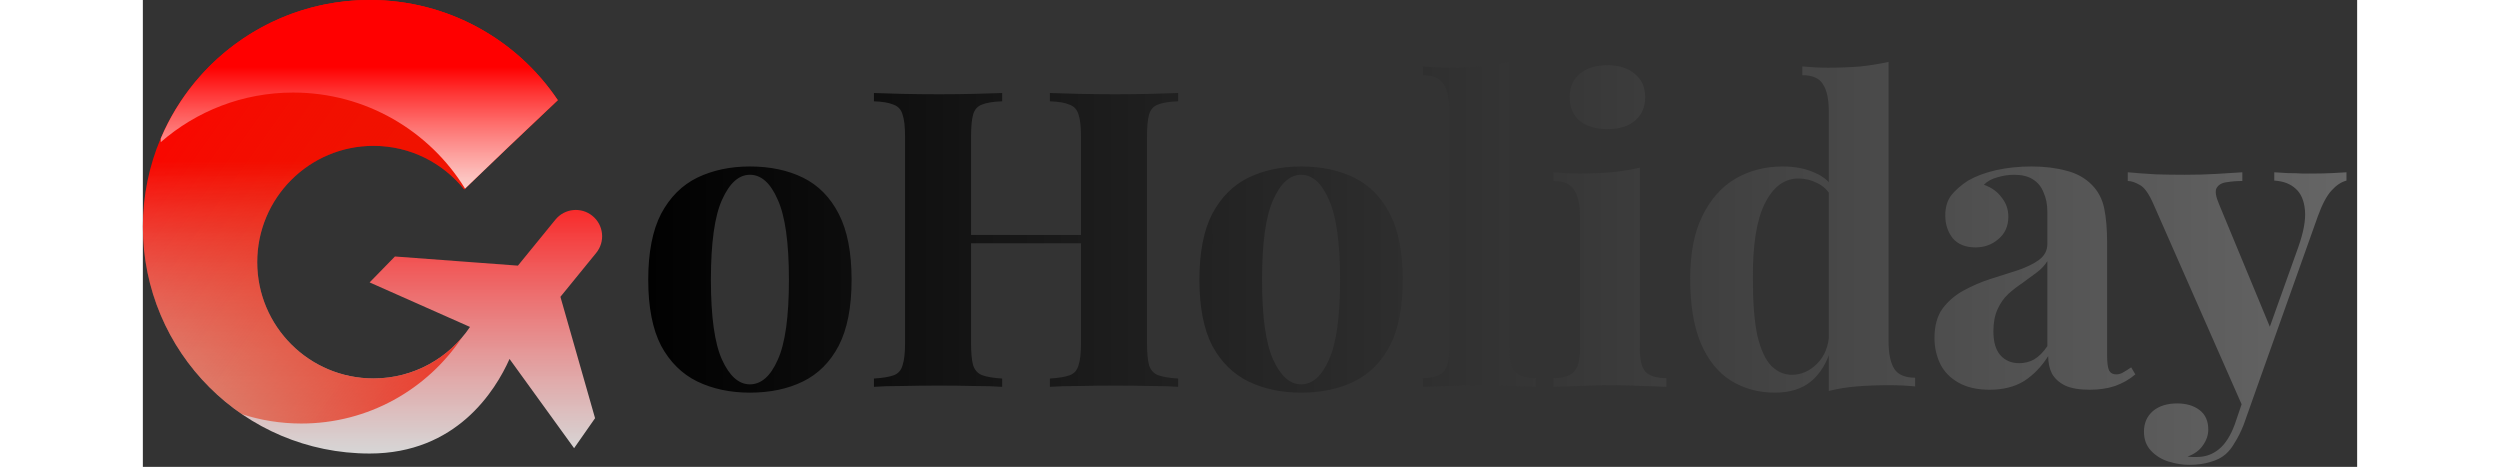
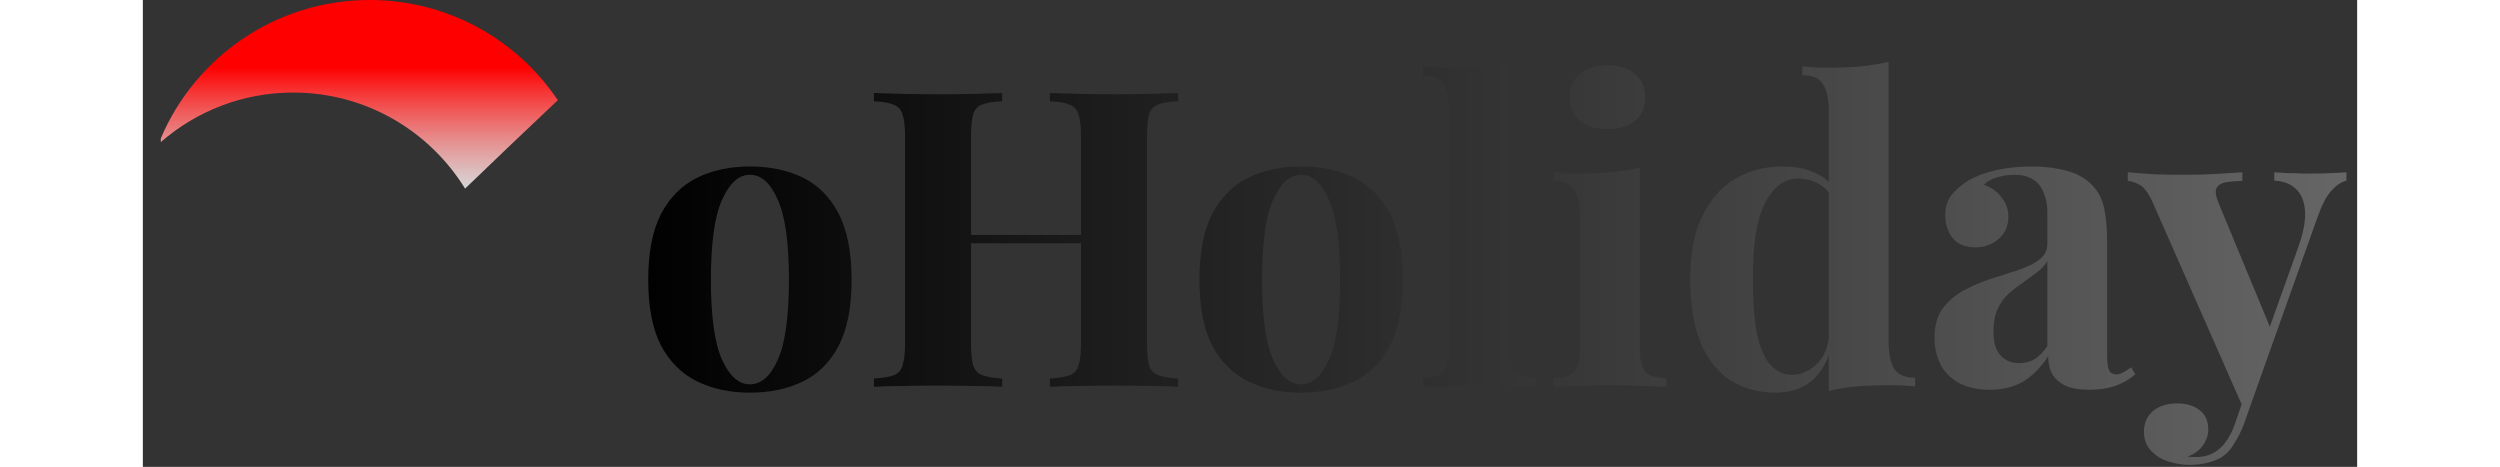
<svg xmlns="http://www.w3.org/2000/svg" width="166" height="31" viewBox="0 0 166 35" fill="none">
  <rect x="0" y="0" width="166" height="35" fill="#333333" stroke="none" />
  <path d="M45.509 12.48C47.023 12.48 48.351 12.76 49.492 13.32C50.632 13.88 51.524 14.782 52.167 16.027C52.81 17.271 53.132 18.92 53.132 20.973C53.132 23.027 52.81 24.676 52.167 25.92C51.524 27.144 50.632 28.036 49.492 28.596C48.351 29.156 47.023 29.436 45.509 29.436C44.037 29.436 42.72 29.156 41.558 28.596C40.418 28.036 39.515 27.144 38.852 25.92C38.209 24.676 37.887 23.027 37.887 20.973C37.887 18.92 38.209 17.271 38.852 16.027C39.515 14.782 40.418 13.88 41.558 13.32C42.72 12.76 44.037 12.48 45.509 12.48ZM45.509 13.102C44.68 13.102 43.985 13.724 43.425 14.969C42.865 16.193 42.585 18.194 42.585 20.973C42.585 23.753 42.865 25.754 43.425 26.978C43.985 28.201 44.68 28.813 45.509 28.813C46.36 28.813 47.055 28.201 47.594 26.978C48.154 25.754 48.434 23.753 48.434 20.973C48.434 18.194 48.154 16.193 47.594 14.969C47.055 13.724 46.36 13.102 45.509 13.102ZM67.999 29V28.378C68.663 28.336 69.16 28.253 69.492 28.129C69.824 28.004 70.042 27.756 70.146 27.382C70.27 27.009 70.332 26.449 70.332 25.702V10.271C70.332 9.504 70.27 8.944 70.146 8.591C70.042 8.218 69.814 7.969 69.461 7.844C69.129 7.699 68.642 7.616 67.999 7.596V6.973C68.559 6.994 69.285 7.015 70.177 7.036C71.089 7.056 71.992 7.067 72.883 7.067C73.837 7.067 74.729 7.056 75.559 7.036C76.409 7.015 77.094 6.994 77.612 6.973V7.596C76.948 7.616 76.44 7.699 76.088 7.844C75.756 7.969 75.538 8.218 75.434 8.591C75.331 8.944 75.279 9.504 75.279 10.271V25.702C75.279 26.449 75.331 27.009 75.434 27.382C75.559 27.756 75.787 28.004 76.119 28.129C76.451 28.253 76.948 28.336 77.612 28.378V29C77.094 28.959 76.409 28.938 75.559 28.938C74.729 28.917 73.837 28.907 72.883 28.907C71.992 28.907 71.089 28.917 70.177 28.938C69.285 28.938 68.559 28.959 67.999 29ZM54.808 29V28.378C55.471 28.336 55.969 28.253 56.301 28.129C56.633 28.004 56.851 27.756 56.954 27.382C57.079 27.009 57.141 26.449 57.141 25.702V10.271C57.141 9.504 57.079 8.944 56.954 8.591C56.851 8.218 56.623 7.969 56.27 7.844C55.938 7.699 55.451 7.616 54.808 7.596V6.973C55.347 6.994 56.042 7.015 56.892 7.036C57.763 7.056 58.707 7.067 59.723 7.067C60.594 7.067 61.455 7.056 62.306 7.036C63.156 7.015 63.861 6.994 64.421 6.973V7.596C63.757 7.616 63.249 7.699 62.897 7.844C62.565 7.969 62.347 8.218 62.243 8.591C62.14 8.944 62.088 9.504 62.088 10.271V25.702C62.088 26.449 62.14 27.009 62.243 27.382C62.368 27.756 62.596 28.004 62.928 28.129C63.26 28.253 63.757 28.336 64.421 28.378V29C63.861 28.959 63.156 28.938 62.306 28.938C61.455 28.917 60.594 28.907 59.723 28.907C58.707 28.907 57.763 28.917 56.892 28.938C56.042 28.938 55.347 28.959 54.808 29ZM60.066 18.236V17.613H72.354V18.236H60.066ZM86.829 12.48C88.343 12.48 89.67 12.76 90.811 13.32C91.952 13.88 92.844 14.782 93.487 16.027C94.13 17.271 94.451 18.92 94.451 20.973C94.451 23.027 94.13 24.676 93.487 25.92C92.844 27.144 91.952 28.036 90.811 28.596C89.67 29.156 88.343 29.436 86.829 29.436C85.356 29.436 84.039 29.156 82.878 28.596C81.737 28.036 80.835 27.144 80.171 25.92C79.528 24.676 79.207 23.027 79.207 20.973C79.207 18.92 79.528 17.271 80.171 16.027C80.835 14.782 81.737 13.88 82.878 13.32C84.039 12.76 85.356 12.48 86.829 12.48ZM86.829 13.102C85.999 13.102 85.304 13.724 84.744 14.969C84.184 16.193 83.904 18.194 83.904 20.973C83.904 23.753 84.184 25.754 84.744 26.978C85.304 28.201 85.999 28.813 86.829 28.813C87.679 28.813 88.374 28.201 88.913 26.978C89.473 25.754 89.753 23.753 89.753 20.973C89.753 18.194 89.473 16.193 88.913 14.969C88.374 13.724 87.679 13.102 86.829 13.102ZM102.436 4.64V26.107C102.436 26.978 102.581 27.569 102.872 27.88C103.183 28.191 103.701 28.347 104.427 28.347V29C104.033 28.979 103.442 28.959 102.654 28.938C101.866 28.896 101.067 28.876 100.258 28.876C99.45 28.876 98.63 28.896 97.801 28.938C96.992 28.959 96.38 28.979 95.965 29V28.347C96.691 28.347 97.199 28.191 97.49 27.88C97.801 27.569 97.956 26.978 97.956 26.107V8.373C97.956 7.44 97.811 6.756 97.521 6.32C97.251 5.864 96.733 5.636 95.965 5.636V4.982C96.629 5.044 97.272 5.076 97.894 5.076C98.744 5.076 99.553 5.044 100.321 4.982C101.088 4.899 101.793 4.785 102.436 4.64ZM109.795 4.889C110.667 4.889 111.351 5.107 111.849 5.542C112.367 5.957 112.627 6.538 112.627 7.284C112.627 8.031 112.367 8.622 111.849 9.058C111.351 9.473 110.667 9.68 109.795 9.68C108.924 9.68 108.23 9.473 107.711 9.058C107.213 8.622 106.964 8.031 106.964 7.284C106.964 6.538 107.213 5.957 107.711 5.542C108.23 5.107 108.924 4.889 109.795 4.889ZM112.222 12.573V26.107C112.222 26.978 112.367 27.569 112.658 27.88C112.969 28.191 113.487 28.347 114.213 28.347V29C113.84 28.979 113.259 28.959 112.471 28.938C111.683 28.896 110.884 28.876 110.075 28.876C109.267 28.876 108.447 28.896 107.618 28.938C106.788 28.959 106.166 28.979 105.751 29V28.347C106.477 28.347 106.985 28.191 107.275 27.88C107.587 27.569 107.742 26.978 107.742 26.107V16.307C107.742 15.373 107.597 14.689 107.307 14.253C107.037 13.797 106.518 13.569 105.751 13.569V12.916C106.415 12.978 107.058 13.009 107.68 13.009C108.551 13.009 109.36 12.978 110.107 12.916C110.874 12.833 111.579 12.719 112.222 12.573ZM130.871 4.64V25.578C130.871 26.511 131.016 27.206 131.307 27.662C131.597 28.098 132.115 28.316 132.862 28.316V28.969C132.219 28.907 131.576 28.876 130.933 28.876C130.062 28.876 129.243 28.907 128.475 28.969C127.729 29.031 127.034 29.145 126.391 29.311V8.373C126.391 7.44 126.246 6.756 125.955 6.32C125.686 5.864 125.167 5.636 124.4 5.636V4.982C125.064 5.044 125.707 5.076 126.329 5.076C127.179 5.076 127.988 5.044 128.755 4.982C129.523 4.899 130.228 4.785 130.871 4.64ZM122.938 12.48C123.85 12.48 124.649 12.636 125.333 12.947C126.038 13.237 126.588 13.735 126.982 14.44L126.609 14.782C126.339 14.284 125.976 13.932 125.52 13.724C125.084 13.496 124.618 13.382 124.12 13.382C123.062 13.382 122.222 14.004 121.6 15.249C120.978 16.473 120.677 18.37 120.698 20.942C120.698 22.705 120.812 24.116 121.04 25.173C121.289 26.21 121.631 26.957 122.067 27.413C122.523 27.87 123.041 28.098 123.622 28.098C124.327 28.098 124.96 27.818 125.52 27.258C126.08 26.698 126.381 25.941 126.422 24.987L126.578 26.076C126.267 27.175 125.758 28.015 125.053 28.596C124.369 29.156 123.467 29.436 122.347 29.436C121.123 29.436 120.024 29.135 119.049 28.533C118.095 27.932 117.348 27.009 116.809 25.764C116.27 24.499 116 22.871 116 20.88C116 18.993 116.301 17.437 116.902 16.213C117.504 14.969 118.323 14.036 119.36 13.413C120.418 12.791 121.61 12.48 122.938 12.48ZM138.451 29.218C137.518 29.218 136.74 29.041 136.118 28.689C135.496 28.336 135.04 27.87 134.749 27.289C134.459 26.687 134.314 26.034 134.314 25.329C134.314 24.437 134.511 23.711 134.905 23.151C135.32 22.591 135.848 22.135 136.491 21.782C137.134 21.43 137.808 21.139 138.514 20.911C139.24 20.683 139.924 20.465 140.567 20.258C141.231 20.03 141.76 19.77 142.154 19.48C142.568 19.169 142.776 18.775 142.776 18.298V15.871C142.776 15.332 142.683 14.855 142.496 14.44C142.33 14.004 142.06 13.673 141.687 13.444C141.334 13.216 140.868 13.102 140.287 13.102C139.872 13.102 139.457 13.164 139.043 13.289C138.628 13.393 138.286 13.579 138.016 13.849C138.597 14.056 139.043 14.378 139.354 14.813C139.686 15.228 139.851 15.705 139.851 16.244C139.851 16.95 139.603 17.51 139.105 17.924C138.628 18.339 138.057 18.547 137.394 18.547C136.647 18.547 136.077 18.319 135.683 17.862C135.309 17.385 135.123 16.815 135.123 16.151C135.123 15.55 135.268 15.052 135.558 14.658C135.869 14.264 136.294 13.89 136.834 13.538C137.414 13.206 138.109 12.947 138.918 12.76C139.748 12.573 140.64 12.48 141.594 12.48C142.548 12.48 143.408 12.584 144.176 12.791C144.943 12.978 145.586 13.33 146.105 13.849C146.582 14.326 146.893 14.917 147.038 15.622C147.183 16.307 147.256 17.178 147.256 18.236V26.698C147.256 27.216 147.308 27.579 147.411 27.787C147.515 27.973 147.691 28.067 147.94 28.067C148.127 28.067 148.303 28.015 148.469 27.911C148.656 27.807 148.853 27.683 149.06 27.538L149.371 28.067C148.936 28.44 148.428 28.73 147.847 28.938C147.287 29.124 146.654 29.218 145.949 29.218C145.182 29.218 144.57 29.114 144.114 28.907C143.657 28.678 143.326 28.378 143.118 28.004C142.931 27.631 142.838 27.196 142.838 26.698C142.34 27.486 141.739 28.108 141.034 28.564C140.328 29 139.468 29.218 138.451 29.218ZM140.66 27.227C141.075 27.227 141.448 27.133 141.78 26.947C142.133 26.739 142.465 26.407 142.776 25.951V19.573C142.589 19.884 142.33 20.164 141.998 20.413C141.666 20.662 141.314 20.922 140.94 21.191C140.567 21.44 140.204 21.72 139.851 22.031C139.52 22.342 139.25 22.726 139.043 23.182C138.835 23.639 138.731 24.188 138.731 24.831C138.731 25.64 138.908 26.241 139.26 26.636C139.613 27.03 140.08 27.227 140.66 27.227ZM165.2 12.916V13.538C164.806 13.642 164.433 13.89 164.08 14.284C163.728 14.658 163.386 15.301 163.054 16.213L158.667 28.533L157.516 30.711L150.734 15.311C150.381 14.502 150.029 14.015 149.676 13.849C149.344 13.662 149.054 13.569 148.805 13.569V12.916C149.489 12.978 150.195 13.03 150.92 13.071C151.667 13.092 152.383 13.102 153.067 13.102C153.917 13.102 154.695 13.082 155.4 13.04C156.106 12.998 156.769 12.957 157.392 12.916V13.569C156.977 13.569 156.583 13.6 156.209 13.662C155.857 13.704 155.608 13.849 155.463 14.098C155.338 14.326 155.4 14.73 155.649 15.311L159.569 24.769L159.289 24.956L161.592 18.516C161.986 17.396 162.152 16.483 162.089 15.778C162.027 15.052 161.799 14.513 161.405 14.16C161.011 13.787 160.472 13.579 159.787 13.538V12.916C160.119 12.936 160.461 12.957 160.814 12.978C161.166 12.978 161.519 12.988 161.872 13.009C162.224 13.009 162.535 13.009 162.805 13.009C163.22 13.009 163.655 12.998 164.112 12.978C164.568 12.957 164.931 12.936 165.2 12.916ZM158.667 28.533L157.485 31.862C157.277 32.381 157.06 32.816 156.832 33.169C156.624 33.542 156.386 33.843 156.116 34.071C155.826 34.32 155.452 34.507 154.996 34.631C154.54 34.776 154.011 34.849 153.409 34.849C152.912 34.849 152.393 34.766 151.854 34.6C151.335 34.434 150.9 34.164 150.547 33.791C150.195 33.418 150.018 32.941 150.018 32.36C150.018 31.717 150.246 31.198 150.703 30.804C151.159 30.431 151.76 30.244 152.507 30.244C153.192 30.244 153.752 30.41 154.187 30.742C154.623 31.074 154.84 31.561 154.84 32.204C154.84 32.619 154.706 33.013 154.436 33.387C154.187 33.76 153.803 34.04 153.285 34.227C153.389 34.247 153.513 34.258 153.658 34.258C153.803 34.258 153.917 34.258 154 34.258C154.623 34.258 155.172 34.061 155.649 33.667C156.126 33.273 156.52 32.65 156.832 31.8L157.92 28.596L158.667 28.533Z" fill="url(#paint0_linear_101_1030)" />
-   <path d="M33.987 18.959C34.676 18.114 34.549 16.871 33.704 16.183C32.859 15.494 31.616 15.621 30.928 16.466L28.117 19.914L18.897 19.228L17 21.171L24.525 24.51C22.96 26.837 20.307 28.371 17.292 28.371C12.477 28.371 8.574 24.468 8.574 19.653C8.574 14.838 12.477 10.934 17.292 10.934C20.042 10.934 22.494 12.209 24.091 14.199C25.786 12.551 28.835 9.657 31.105 7.509C28.052 2.979 22.874 0 17 0C7.611 0 0 7.611 0 17C0 26.389 7.611 34 17 34C23.503 34 26.424 29.298 27.489 26.91L32.329 33.599L33.901 31.35L31.304 22.252L33.987 18.959Z" fill="url(#paint1_linear_101_1030)" />
-   <path d="M23.911 25.317C22.313 27.185 19.943 28.371 17.292 28.371C12.477 28.371 8.574 24.468 8.574 19.653C8.574 14.838 12.477 10.934 17.292 10.934C20.042 10.934 22.494 12.209 24.091 14.199C25.786 12.551 28.835 9.657 31.105 7.509C28.052 2.979 22.874 0 17 0C7.611 0 0 7.611 0 17C0 22.841 2.946 27.992 7.433 31.053C8.834 31.504 10.327 31.751 11.878 31.751C16.896 31.752 21.316 29.196 23.911 25.317Z" fill="url(#paint2_linear_101_1030)" />
  <path d="M17.004 0C9.966 0 3.927 4.277 1.344 10.373V10.654C4.002 8.341 7.471 6.938 11.271 6.938C16.719 6.938 21.491 9.82 24.156 14.14C25.862 12.483 28.865 9.632 31.109 7.509C28.056 2.979 22.878 0 17.004 0Z" fill="url(#paint3_linear_101_1030)" />
  <defs>
    <linearGradient id="paint0_linear_101_1030" x1="36.555" y1="16" x2="165.555" y2="16" gradientUnits="userSpaceOnUse">
      <stop />
      <stop offset="1" stop-color="#666666" />
    </linearGradient>
    <linearGradient id="paint1_linear_101_1030" x1="17.215" y1="0" x2="17.215" y2="34" gradientUnits="userSpaceOnUse">
      <stop offset="0.356" stop-color="#FF0000" />
      <stop offset="1" stop-color="white" stop-opacity="0.8" />
    </linearGradient>
    <linearGradient id="paint2_linear_101_1030" x1="32.055" y1="37.5" x2="-5.445" y2="11" gradientUnits="userSpaceOnUse">
      <stop stop-color="#FF0000" />
      <stop offset="1" stop-color="#C34800" stop-opacity="0" />
    </linearGradient>
    <linearGradient id="paint3_linear_101_1030" x1="16.226" y1="0" x2="16.226" y2="14.14" gradientUnits="userSpaceOnUse">
      <stop offset="0.356" stop-color="#FF0000" />
      <stop offset="1" stop-color="white" stop-opacity="0.8" />
    </linearGradient>
  </defs>
</svg>